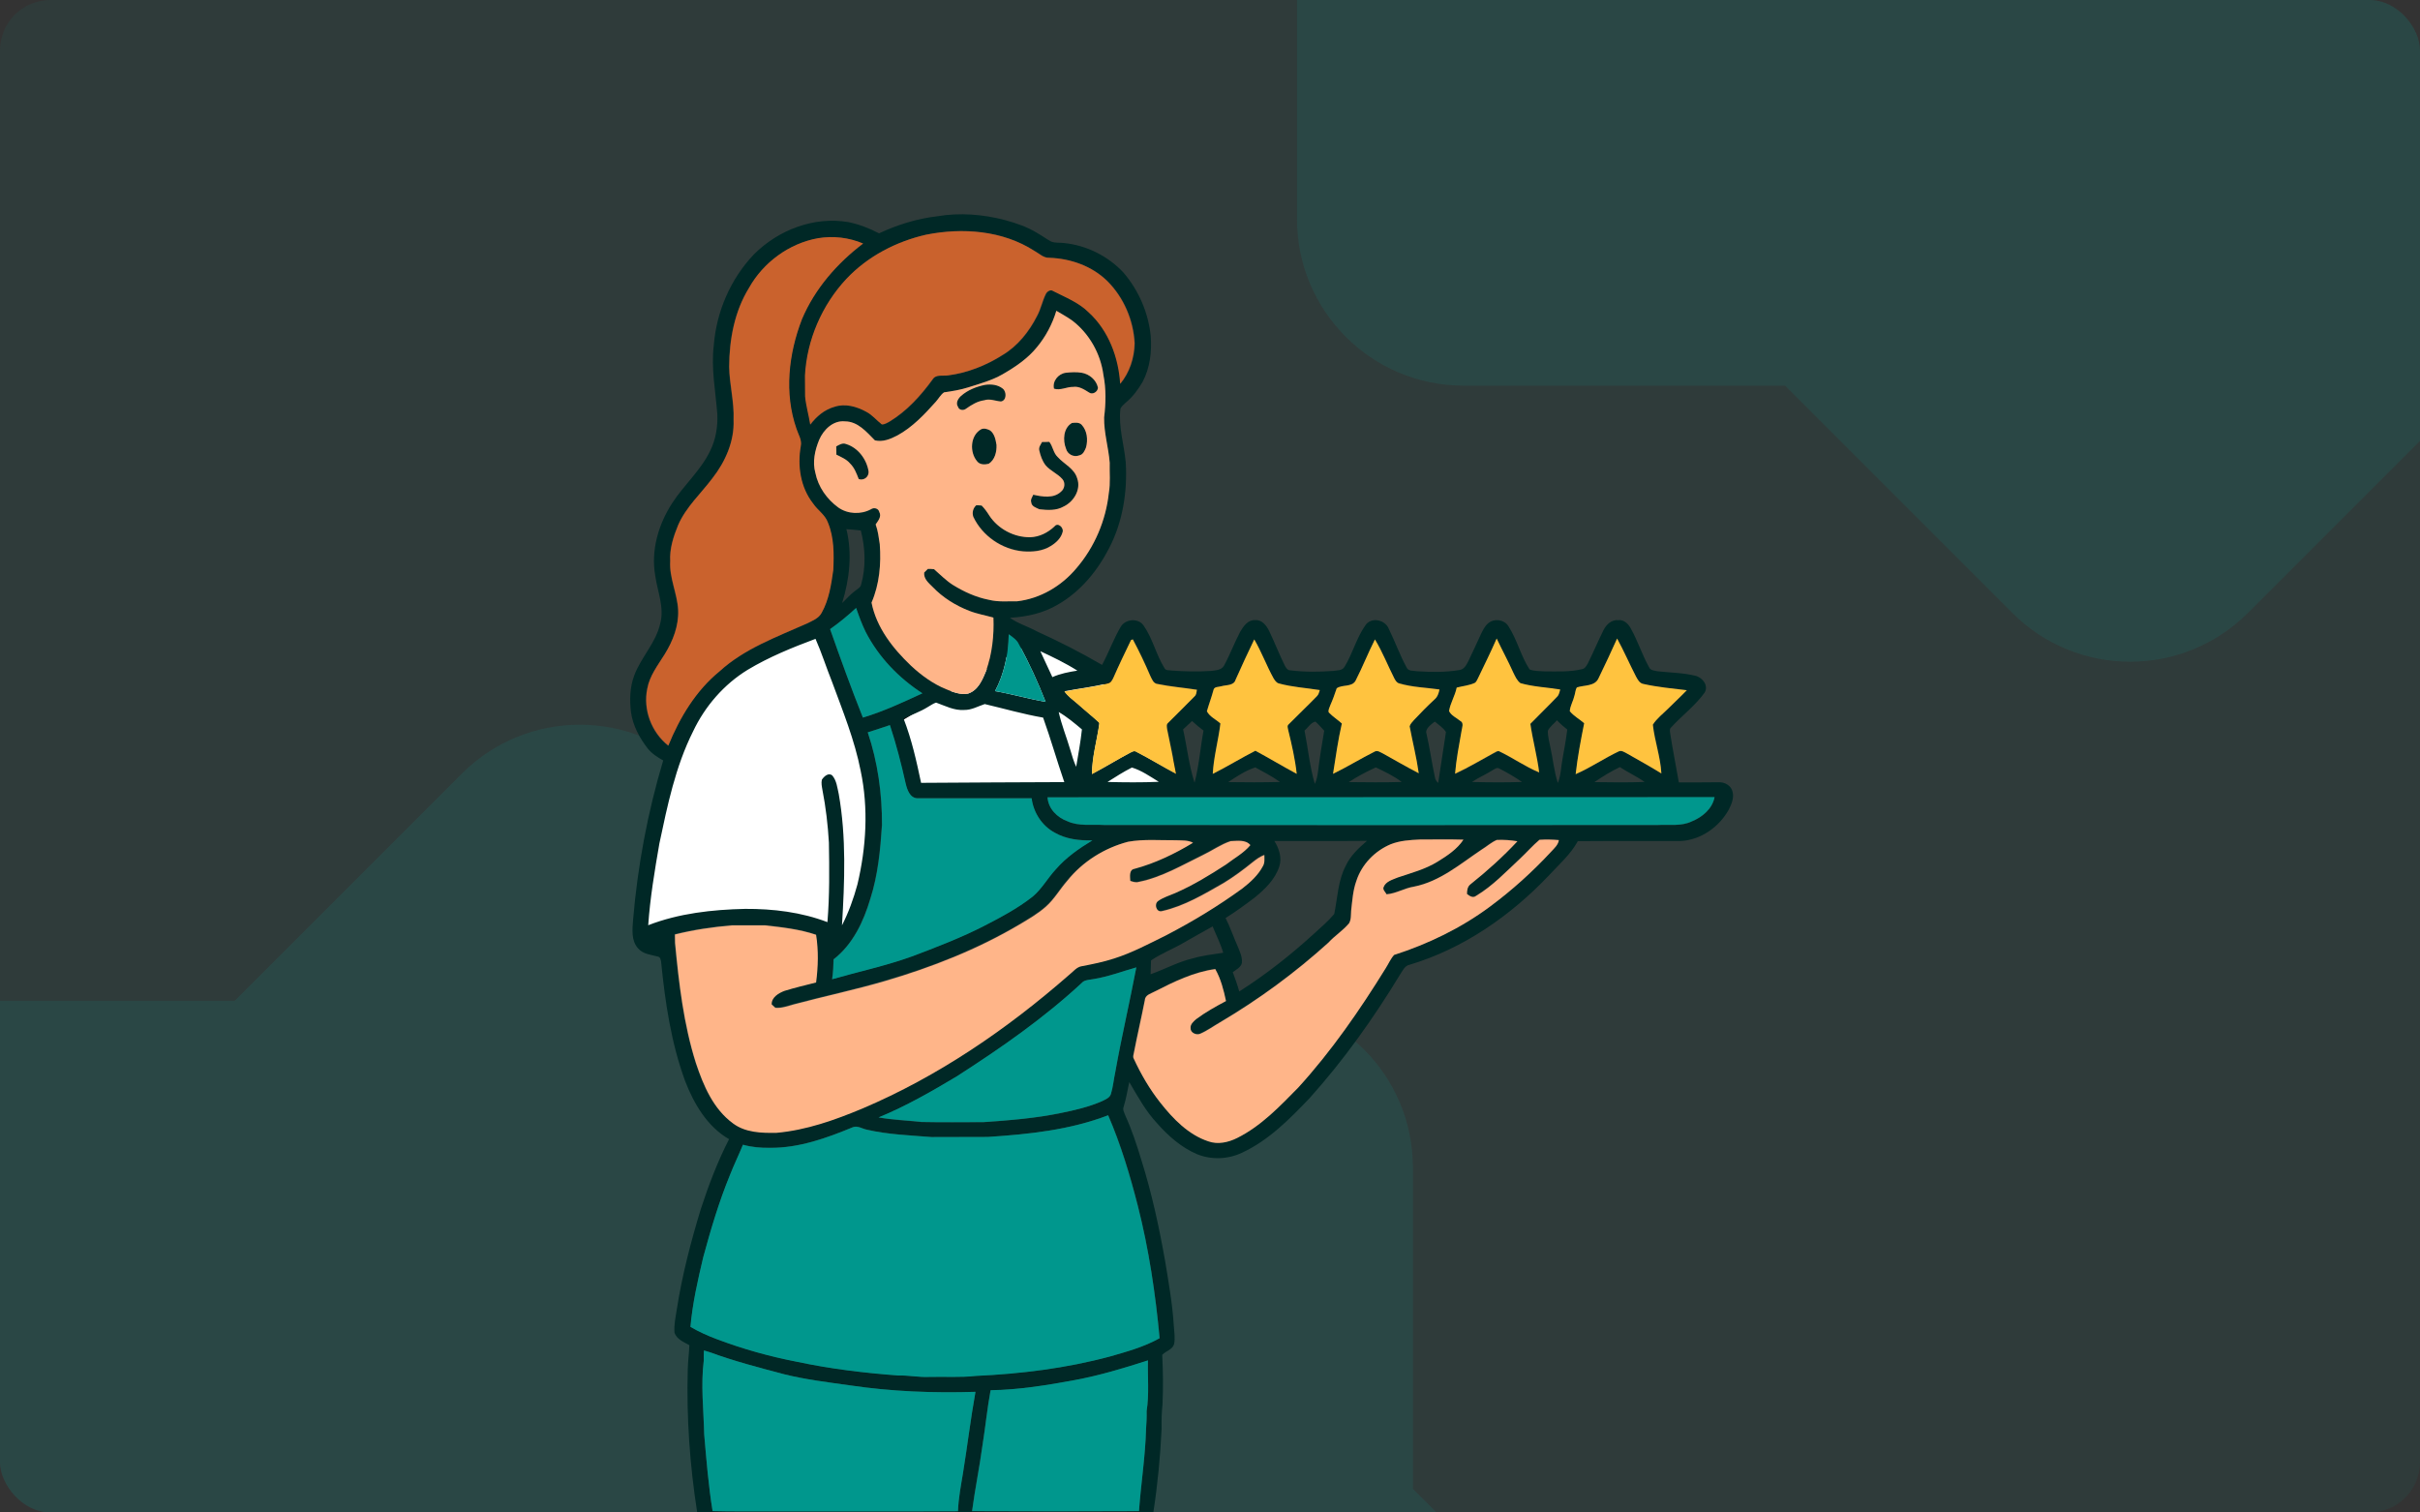
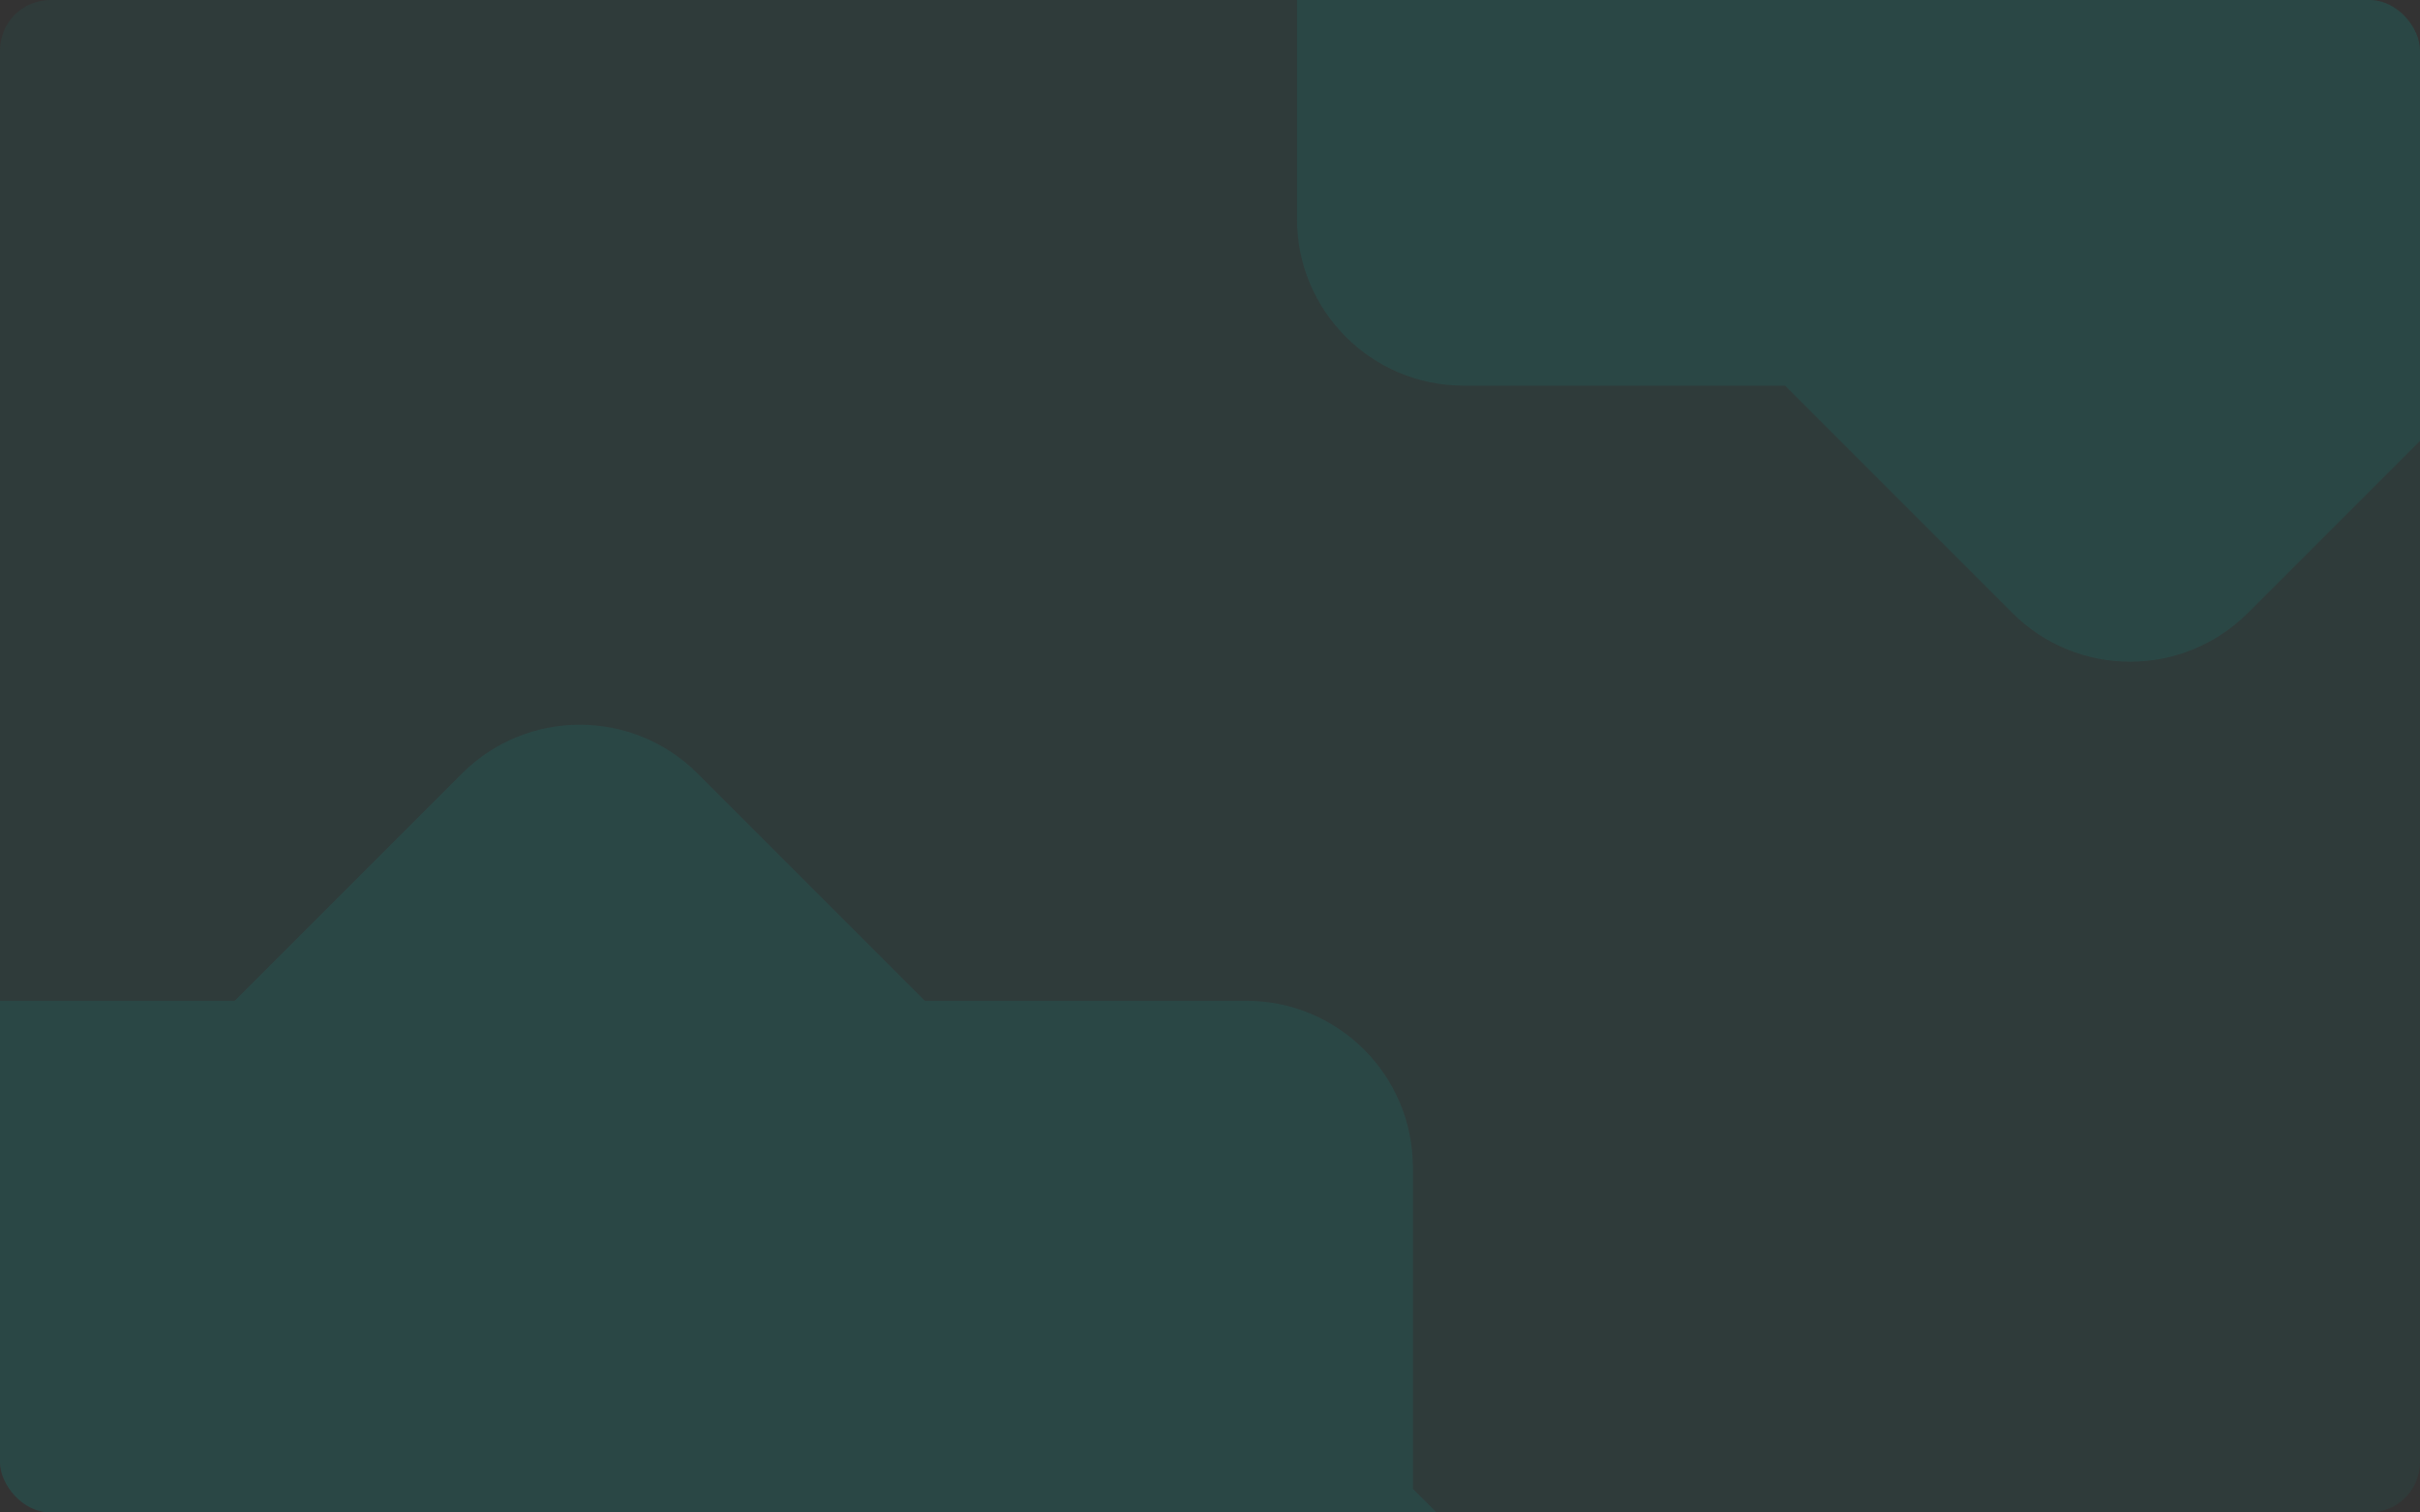
<svg xmlns="http://www.w3.org/2000/svg" width="384" height="240" viewBox="0 0 384 240" fill="none">
  <rect x="0" y="0" width="384" height="240" fill="#333333" stroke="none" />
  <g clip-path="url(#clip0_2573_527)">
    <rect width="384" height="240" rx="8" fill="#00978D" fill-opacity="0.08" />
    <path opacity="0.1" d="M-13.756 423.195C-28.358 423.195 -40.195 411.358 -40.195 396.756V345.757L-76.256 309.695C-86.581 299.37 -86.581 282.63 -76.256 272.305L-40.195 236.243V185.245C-40.195 170.643 -28.358 158.806 -13.756 158.806H37.243L73.305 122.744C83.63 112.419 100.37 112.419 110.695 122.744L146.757 158.806H197.756C212.357 158.806 224.195 170.643 224.195 185.245V236.243L260.256 272.305C270.581 282.63 270.581 299.37 260.256 309.695L224.195 345.757V396.756C224.195 411.358 212.357 423.195 197.756 423.195H146.757L110.695 459.256C100.37 469.581 83.63 469.581 73.305 459.256L37.243 423.195H-13.756Z" fill="#00B5AE" />
    <g clip-path="url(#clip1_2573_527)">
      <path d="M103.065 131.85L102.035 147.815L116.447 145.24L129.315 146.785L132.403 150.39L136.52 144.21L139.094 127.73L135.491 112.795L129.829 99.92L117.476 105.585L110.27 111.765L103.065 131.85Z" fill="white" />
      <path d="M145.272 125.155L142.184 114.34L163.287 101.465L179.242 110.22L188.507 125.155H145.272Z" fill="white" stroke="black" />
-       <path d="M148.745 34.315C152.315 33.708 156.001 34.012 159.477 34.923C161.273 35.413 163.046 36.021 164.633 37.002C165.379 37.423 166.056 37.937 166.802 38.334C167.455 38.591 168.202 38.474 168.879 38.568C172.425 38.941 175.807 40.624 178.257 43.24C180.683 46.068 182.223 49.619 182.596 53.334C182.783 55.81 182.48 58.404 181.29 60.623C180.59 61.815 179.75 62.96 178.677 63.848C178.35 64.151 178 64.432 177.79 64.829C177.44 67.726 178.374 70.53 178.63 73.38C178.91 78.006 178.164 82.749 176.041 86.885C174.174 90.553 171.445 93.894 167.829 95.95C165.542 97.305 162.883 97.889 160.247 98.029C161.553 98.964 163.116 99.408 164.516 100.179C168.062 101.791 171.515 103.543 174.874 105.506C175.947 103.52 176.694 101.394 177.837 99.455C178.607 98.17 180.683 98.029 181.5 99.315C182.923 101.371 183.46 103.917 184.789 106.043C184.999 106.441 185.489 106.324 185.862 106.394C187.939 106.557 190.038 106.604 192.138 106.464C192.885 106.371 193.841 106.347 194.238 105.6C195.194 103.847 195.871 101.978 196.804 100.226C197.317 99.361 198.041 98.31 199.184 98.403C200.257 98.31 200.98 99.291 201.4 100.156C202.263 101.955 202.986 103.824 203.873 105.623C204.06 105.973 204.316 106.394 204.783 106.371C207.022 106.651 209.285 106.628 211.525 106.464C212.132 106.347 212.971 106.464 213.345 105.81C214.628 103.73 215.211 101.301 216.611 99.291C217.521 97.819 219.83 98.31 220.39 99.829C221.37 101.815 222.117 103.941 223.19 105.903C223.47 106.557 224.263 106.394 224.823 106.511C227.063 106.651 229.326 106.698 231.542 106.324C232.288 106.254 232.662 105.553 232.965 104.969C233.665 103.543 234.295 102.118 234.971 100.67C235.298 100.016 235.601 99.315 236.208 98.847C237.141 98.1 238.681 98.31 239.334 99.338C240.734 101.487 241.317 104.104 242.717 106.23C243.463 106.511 244.303 106.487 245.12 106.534C247.079 106.534 249.086 106.651 251.022 106.184C251.489 106.114 251.745 105.646 251.955 105.272C252.818 103.543 253.565 101.744 254.428 100.015C254.871 99.104 255.735 98.287 256.808 98.403C257.624 98.31 258.301 98.917 258.697 99.595C259.864 101.628 260.541 103.871 261.684 105.903C261.894 106.394 262.5 106.394 262.967 106.511C264.996 106.744 267.049 106.744 269.033 107.235C270.176 107.515 271.179 108.824 270.456 109.945C268.963 112.001 266.863 113.567 265.16 115.436C264.88 115.67 264.996 116.067 265.02 116.37C265.416 118.964 265.953 121.557 266.396 124.151C268.496 124.151 270.596 124.151 272.719 124.127C273.652 124.081 274.702 124.641 274.912 125.623C275.192 126.604 274.748 127.609 274.305 128.496C272.765 131.253 269.849 133.31 266.653 133.45C261.217 133.473 255.781 133.426 250.369 133.473C249.202 135.599 247.359 137.188 245.75 138.94C239.684 145.319 232.195 150.529 223.703 153.076C222.91 153.216 222.583 154.01 222.187 154.594C217.964 161.557 213.228 168.216 207.792 174.267C204.619 177.585 201.307 180.949 197.084 182.912C194.868 183.963 192.231 184.08 189.945 183.145C187.472 182.094 185.396 180.272 183.623 178.262C181.803 176.323 180.52 173.963 179.19 171.697C178.91 173.005 178.7 174.314 178.304 175.599C178.094 176.089 178.397 176.557 178.56 177.001C179.587 179.267 180.38 181.65 181.103 184.057C182.76 189.314 183.926 194.711 184.883 200.131C185.443 203.542 186.049 206.954 186.259 210.411C186.329 211.369 186.492 212.327 186.306 213.262C186.049 214.173 184.999 214.36 184.416 214.991C184.556 217.608 184.579 220.224 184.463 222.865C184.323 224.126 184.299 225.411 184.323 226.696C184.113 231.136 183.693 235.551 183.016 239.944C176.204 240.037 169.392 239.967 162.556 239.991C145.246 239.967 127.935 240.037 110.625 239.967C109.458 232.491 108.921 224.921 109.131 217.351C109.155 216.042 109.341 214.757 109.388 213.449C108.502 212.958 107.382 212.514 107.032 211.486C106.915 210.225 107.218 208.963 107.405 207.701C108.245 202.327 109.621 197.047 111.208 191.837C112.444 188.052 113.867 184.314 115.687 180.762C112.234 178.776 110.111 175.155 108.711 171.533C106.495 165.482 105.539 159.034 104.909 152.655C104.862 152.328 104.792 151.861 104.396 151.791C103.299 151.487 102.039 151.417 101.246 150.482C100.15 149.267 100.336 147.515 100.453 145.996C101.176 137.422 102.762 128.917 105.235 120.669C104.326 120.155 103.439 119.595 102.786 118.777C101.479 117.095 100.429 115.156 100.126 113.029C99.893 111.067 99.94 109.034 100.639 107.188C101.713 104.291 104.092 102.001 104.769 98.917C105.445 96.371 104.326 93.871 103.976 91.371C103.252 87.352 104.489 83.17 106.682 79.805C108.525 76.955 111.184 74.665 112.678 71.558C113.587 69.736 113.914 67.679 113.821 65.67C113.541 62.049 112.818 58.45 113.261 54.806C113.681 49.455 115.92 44.269 119.606 40.39C123.479 36.488 129.172 34.292 134.654 35.25C136.334 35.6 137.967 36.231 139.483 37.026C142.376 35.67 145.526 34.689 148.745 34.315ZM146.972 37.236C142.236 38.311 137.687 40.647 134.374 44.245C130.501 48.404 128.098 53.918 127.795 59.595C127.795 60.694 127.772 61.792 127.818 62.89C127.958 64.408 128.402 65.88 128.635 67.376C129.591 66.091 130.898 64.969 132.484 64.549C134.164 63.988 136.007 64.502 137.524 65.343C138.48 65.857 139.157 66.722 139.996 67.352C140.44 67.376 140.813 67.119 141.186 66.908C143.963 65.249 146.156 62.796 148.045 60.203C148.558 59.362 149.655 59.712 150.471 59.572C153.551 59.175 156.514 58.007 159.127 56.348C161.53 54.923 163.349 52.633 164.609 50.156C165.216 49.035 165.449 47.773 166.009 46.652C166.196 46.254 166.756 45.881 167.175 46.184C169.135 47.189 171.281 48.007 172.845 49.596C175.994 52.446 177.557 56.722 177.814 60.904C179.284 59.105 180.053 56.792 180.1 54.479C179.913 50.81 178.35 47.189 175.761 44.596C173.334 42.212 169.928 41.044 166.569 40.904C165.636 40.951 164.959 40.203 164.189 39.806C159.103 36.558 152.734 36.091 146.972 37.236ZM129.801 37.797C125.206 38.638 121.123 41.652 118.813 45.717C116.527 49.455 115.687 53.895 115.664 58.24C115.71 61.067 116.504 63.824 116.364 66.651C116.527 70.039 115.057 73.287 113.004 75.927C111.161 78.38 108.805 80.483 107.568 83.357C106.798 85.179 106.192 87.118 106.309 89.104C106.169 91.745 107.428 94.198 107.568 96.815C107.685 99.338 106.752 101.768 105.422 103.871C104.349 105.6 103.042 107.258 102.669 109.314C101.969 112.656 103.346 116.23 106.005 118.356C107.825 113.894 110.391 109.618 114.147 106.557C118.113 102.959 123.223 101.114 128.028 98.964C128.868 98.543 129.871 98.17 130.338 97.282C131.481 95.203 131.854 92.819 132.181 90.506C132.321 87.983 132.321 85.366 131.341 82.983C130.898 81.745 129.708 81.02 128.985 79.946C126.979 77.399 126.465 73.964 127.025 70.834C127.259 69.852 126.629 68.988 126.349 68.1C124.366 62.446 125.089 56.184 127.212 50.694C129.218 45.881 132.788 41.815 136.917 38.684C134.701 37.68 132.204 37.399 129.801 37.797ZM164.539 55.086C163.069 56.932 161.086 58.24 159.057 59.408C157.377 60.366 155.487 60.88 153.644 61.465C152.385 61.862 151.078 62.072 149.795 62.259C149.235 62.633 148.932 63.264 148.488 63.754C146.692 65.763 144.802 67.796 142.376 69.105C141.303 69.665 140.066 70.179 138.83 69.876C137.524 68.544 136.124 66.862 134.071 66.862C132.204 66.675 130.665 68.17 129.988 69.782C129.312 71.441 128.892 73.287 129.382 75.039C129.825 77.259 131.225 79.221 133.021 80.53C134.514 81.605 136.59 81.698 138.2 80.81C138.69 80.483 139.39 80.647 139.53 81.254C139.927 81.955 139.32 82.632 138.947 83.217C139.32 84.221 139.437 85.296 139.6 86.347C139.81 89.478 139.553 92.726 138.293 95.623C139.063 99.595 141.676 102.913 144.569 105.646C146.225 107.188 148.092 108.52 150.168 109.385C151.241 109.828 152.408 110.272 153.598 110.062C155.207 109.548 155.907 107.843 156.491 106.417C157.424 103.73 157.75 100.833 157.634 98.006C156.351 97.632 155.044 97.399 153.808 96.931C151.638 96.09 149.608 94.829 147.999 93.146C147.369 92.516 146.529 91.838 146.645 90.857L147.229 90.273C147.555 90.273 147.882 90.273 148.209 90.319C149.188 91.16 150.075 92.095 151.171 92.796C152.944 93.917 154.857 94.805 156.934 95.179C158.38 95.553 159.897 95.389 161.39 95.413C165.076 94.992 168.459 92.983 170.815 90.156C173.684 86.815 175.481 82.586 175.947 78.217C176.227 76.628 176.041 75.016 176.087 73.427C175.877 71.02 175.154 68.661 175.201 66.231C175.481 63.988 175.527 61.698 175.084 59.479C174.618 56.114 172.845 52.96 170.162 50.88C169.345 50.296 168.482 49.806 167.619 49.315C166.989 51.395 165.939 53.38 164.539 55.086ZM134.304 83.964C135.261 87.843 134.794 91.908 133.628 95.693C134.327 95.039 134.934 94.291 135.727 93.731C136.054 93.45 136.544 93.24 136.637 92.773C137.43 89.969 137.314 86.978 136.59 84.175C135.82 84.081 135.051 84.034 134.304 83.964ZM131.714 99.829C133.371 104.548 135.074 109.244 136.917 113.87C140.183 112.889 143.263 111.441 146.365 110.015C142.609 107.586 139.413 104.244 137.36 100.273C136.777 99.034 136.287 97.749 135.844 96.464C134.537 97.679 133.161 98.801 131.714 99.829ZM160.06 100.646C159.99 103.754 159.36 106.908 157.89 109.665C160.573 110.132 163.209 110.903 165.916 111.371C164.703 108.263 163.303 105.226 161.716 102.282C161.366 101.558 160.69 101.09 160.06 100.646ZM118.65 106.277C114.871 108.59 111.861 112.071 109.971 116.067C107.172 121.651 105.912 127.796 104.629 133.847C103.882 138.146 103.159 142.468 102.856 146.814C107.732 144.922 113.027 144.337 118.23 144.221C122.663 144.197 127.142 144.735 131.295 146.323C131.644 142.118 131.598 137.889 131.528 133.683C131.365 130.88 131.038 128.099 130.501 125.342C130.408 124.805 130.291 124.268 130.408 123.73C130.735 123.216 131.458 122.539 132.064 123.053C132.764 123.87 132.858 124.992 133.091 125.997C134.304 132.866 134.024 139.898 133.604 146.837C134.654 144.781 135.447 142.585 136.054 140.342C137.454 134.454 137.827 128.263 136.567 122.305C135.611 117.422 133.721 112.796 132.018 108.17C131.108 105.903 130.385 103.59 129.405 101.371C125.719 102.749 122.033 104.244 118.65 106.277ZM179.47 101.558C178.537 103.52 177.604 105.459 176.717 107.445C176.531 107.866 176.274 108.286 175.807 108.403C173.544 109.011 171.211 109.244 168.925 109.688C169.438 110.436 170.185 110.973 170.885 111.557C172.051 112.609 173.264 113.567 174.408 114.618L174.454 114.805C174.081 117.469 173.288 120.109 173.288 122.796C175.341 121.721 177.301 120.506 179.354 119.408C179.633 119.291 179.937 119.057 180.24 119.221C182.41 120.342 184.486 121.627 186.632 122.749C186.189 120.366 185.722 117.983 185.209 115.623C185.186 115.319 185.069 114.922 185.349 114.688C186.749 113.263 188.195 111.885 189.572 110.459C189.875 110.202 189.852 109.758 189.945 109.408C187.869 109.104 185.769 108.941 183.716 108.497C183.016 108.427 182.783 107.702 182.526 107.165C181.686 105.226 180.777 103.286 179.773 101.417C179.657 101.464 179.54 101.534 179.47 101.558ZM237.491 101.324C236.558 103.45 235.531 105.553 234.551 107.656C234.411 107.913 234.318 108.193 234.085 108.38C233.152 108.8 232.125 108.871 231.169 109.151C230.912 110.436 230.165 111.581 229.955 112.866C230.282 113.59 231.122 113.917 231.728 114.431C232.358 114.735 232.008 115.483 231.938 116.02C231.519 118.263 231.075 120.529 230.912 122.819C233.035 121.838 235.018 120.623 237.071 119.525C237.328 119.431 237.584 119.151 237.887 119.244C240.057 120.272 242.04 121.697 244.256 122.609C243.93 120.015 243.23 117.469 242.857 114.899C244.256 113.45 245.703 112.071 247.079 110.623C247.406 110.319 247.476 109.852 247.593 109.455C245.493 109.104 243.347 109.034 241.294 108.45C240.734 108.029 240.454 107.375 240.15 106.768C239.311 104.875 238.331 103.123 237.491 101.324ZM253.658 107.609C253.098 108.941 251.372 108.684 250.229 109.081C249.996 109.478 249.996 109.945 249.856 110.366C249.669 111.207 249.179 111.978 249.109 112.842C249.716 113.613 250.649 114.104 251.395 114.758C250.859 117.445 250.346 120.132 250.042 122.842C252.422 121.814 254.545 120.319 256.901 119.221C257.321 119.034 257.741 119.338 258.114 119.525C259.957 120.576 261.824 121.604 263.643 122.726C263.503 120.109 262.594 117.585 262.29 114.992C262.92 113.987 263.923 113.263 264.74 112.422C265.696 111.441 266.723 110.506 267.679 109.525C265.346 109.268 263.013 109.057 260.75 108.52C260.144 108.403 259.864 107.796 259.607 107.329C258.581 105.343 257.694 103.286 256.621 101.324C255.665 103.427 254.661 105.529 253.658 107.609ZM199.02 101.464C197.994 103.59 197.014 105.716 196.034 107.866C195.731 108.824 194.541 108.66 193.771 108.894C193.351 109.034 192.651 108.941 192.535 109.478C192.231 110.623 191.812 111.721 191.485 112.866C191.928 113.73 192.931 114.174 193.631 114.805C193.328 117.469 192.558 120.109 192.418 122.796C194.704 121.651 196.897 120.296 199.184 119.127C201.4 120.296 203.546 121.604 205.739 122.796C205.483 120.459 204.946 118.146 204.386 115.833C204.34 115.553 204.176 115.156 204.456 114.945C205.926 113.45 207.466 112.001 208.935 110.483C209.215 110.226 209.285 109.828 209.402 109.501C207.232 109.174 205.039 109.034 202.916 108.45C202.52 108.357 202.287 107.983 202.077 107.656C200.957 105.646 200.187 103.45 199.02 101.464ZM218.174 101.464C217.101 103.614 216.191 105.88 215.094 108.006C214.488 109.081 212.971 108.567 212.108 109.198C211.805 110.109 211.478 111.043 211.082 111.908C210.965 112.258 210.709 112.656 210.848 113.029C211.478 113.684 212.248 114.174 212.925 114.782C212.318 117.422 211.945 120.109 211.525 122.772C213.765 121.651 215.911 120.342 218.174 119.221C218.594 119.011 219.014 119.361 219.41 119.525C221.323 120.576 223.213 121.674 225.126 122.679C224.776 120.179 224.146 117.702 223.68 115.226C223.82 114.852 224.1 114.548 224.356 114.244C225.429 113.123 226.503 112.025 227.622 110.973C228.089 110.576 228.299 109.969 228.416 109.385C226.293 109.081 224.123 109.034 222.047 108.427C221.627 108.333 221.417 107.936 221.23 107.586C220.18 105.576 219.364 103.427 218.174 101.464ZM165.076 103.333C165.706 104.688 166.359 106.067 166.989 107.445C168.249 106.885 169.602 106.628 170.955 106.417C169.089 105.226 167.082 104.268 165.076 103.333ZM147.182 112.212C145.992 112.959 144.639 113.403 143.379 114.034C144.662 117.328 145.432 120.786 146.156 124.221C153.738 124.151 161.296 124.151 168.879 124.104C167.712 120.716 166.732 117.258 165.519 113.87C162.393 113.333 159.337 112.445 156.257 111.721C155.184 112.071 154.158 112.679 152.991 112.656C151.405 112.772 149.982 112.001 148.535 111.487C148.069 111.628 147.649 111.955 147.182 112.212ZM167.992 112.983C168.435 115.015 169.228 116.931 169.812 118.917C170.092 119.852 170.348 120.786 170.768 121.674C171.095 119.688 171.468 117.726 171.678 115.74C170.512 114.758 169.322 113.754 167.992 112.983ZM247.056 114.291C246.589 114.852 245.913 115.296 245.61 115.95C245.586 116.838 245.843 117.702 246.006 118.567C246.426 120.459 246.589 122.398 247.196 124.244C247.686 123.053 247.686 121.768 247.919 120.529C248.199 118.941 248.502 117.352 248.689 115.763C248.106 115.296 247.546 114.828 247.056 114.291ZM187.729 115.74C188.359 118.567 188.662 121.464 189.549 124.197C190.272 121.487 190.458 118.684 190.972 115.927C190.342 115.459 189.735 114.945 189.152 114.408C188.662 114.852 188.195 115.296 187.729 115.74ZM206.999 115.927C207.559 118.754 207.816 121.627 208.632 124.384C208.935 123.777 209.052 123.076 209.145 122.398C209.402 120.249 209.752 118.099 210.125 115.95C209.659 115.459 209.239 114.945 208.725 114.501C207.979 114.665 207.559 115.459 206.999 115.927ZM226.293 116.16C226.853 118.543 227.179 120.973 227.692 123.356C227.739 123.707 227.949 123.987 228.206 124.244C228.602 121.557 229.022 118.847 229.442 116.16C229.022 115.483 228.276 115.015 227.669 114.501C227.109 114.945 226.363 115.436 226.293 116.16ZM137.687 116.207C139.273 120.926 139.973 125.926 139.926 130.903C139.67 134.852 139.297 138.823 138.083 142.585C137.01 146.207 135.307 149.851 132.251 152.211C132.228 153.263 132.181 154.314 132.018 155.365C136.24 154.15 140.533 153.239 144.686 151.744C148.465 150.319 152.245 148.87 155.861 147.048C158.637 145.622 161.413 144.174 163.863 142.235C165.309 141.02 166.219 139.314 167.502 137.936C169.135 136.043 171.188 134.618 173.311 133.333C171.281 133.356 169.158 133.146 167.362 132.118C165.332 131.043 163.956 128.94 163.676 126.651H145.526C144.336 126.581 143.916 125.249 143.683 124.291C142.983 121.183 142.189 118.076 141.186 115.039C140.02 115.436 138.877 115.856 137.687 116.207ZM175.737 124.081C178.444 124.151 181.173 124.174 183.879 124.057C182.503 123.216 181.15 122.258 179.61 121.791C178.257 122.469 176.997 123.286 175.737 124.081ZM194.891 124.104C197.621 124.151 200.373 124.151 203.103 124.081C201.867 123.193 200.513 122.492 199.184 121.768C197.621 122.282 196.221 123.216 194.891 124.104ZM214.021 124.104C216.821 124.127 219.62 124.174 222.42 124.081C221.16 123.123 219.714 122.445 218.314 121.768C216.821 122.445 215.374 123.216 214.021 124.104ZM236.768 122.258C235.741 122.912 234.598 123.38 233.572 124.081C236.208 124.151 238.867 124.174 241.504 124.081C240.36 123.286 239.147 122.585 237.911 121.955C237.514 121.698 237.118 122.071 236.768 122.258ZM253.005 124.104C255.641 124.151 258.301 124.174 260.96 124.081C259.724 123.193 258.301 122.562 257.041 121.721C255.618 122.398 254.288 123.216 253.005 124.104ZM166.219 126.511C166.336 128.333 167.759 129.735 169.392 130.342C171.211 131.16 173.241 130.81 175.154 130.926C204.479 130.95 233.781 130.926 263.107 130.926C264.88 130.833 266.77 131.16 268.426 130.366C270.129 129.688 271.715 128.38 272.065 126.511C236.791 126.511 201.493 126.487 166.219 126.511ZM220.67 133.964C218.174 135.015 216.098 137.118 215.211 139.711C214.651 141.23 214.581 142.865 214.371 144.478C214.325 145.155 214.395 145.856 214.045 146.464C213.088 147.632 211.805 148.426 210.778 149.524C205.506 154.314 199.72 158.566 193.561 162.188C192.511 162.772 191.532 163.496 190.435 163.987C189.829 164.267 188.872 163.87 188.895 163.122C188.825 162.491 189.362 162.048 189.782 161.674C191.275 160.576 192.908 159.688 194.518 158.8C194.144 157.048 193.678 155.295 192.815 153.73C189.409 154.197 186.306 155.716 183.273 157.258C182.666 157.608 181.686 157.772 181.64 158.66C181.08 161.44 180.45 164.174 179.913 166.954C179.867 167.258 179.703 167.608 179.867 167.912C181.01 170.389 182.386 172.772 184.089 174.921C186.096 177.515 188.522 180.015 191.718 181.066C193.235 181.603 194.891 181.23 196.291 180.529C200.094 178.613 203.056 175.505 205.996 172.515C211.268 166.744 215.724 160.272 219.83 153.636C220.274 152.935 220.6 152.118 221.184 151.487C226.596 149.735 231.798 147.211 236.394 143.823C239.894 141.23 243.16 138.286 246.123 135.085C246.613 134.548 247.243 134.034 247.336 133.263C246.309 133.169 245.283 133.146 244.256 133.216C243.16 134.127 242.227 135.225 241.177 136.207C238.961 138.286 236.861 140.552 234.225 142.094C233.712 142.515 233.175 142.141 232.755 141.814C232.755 141.253 232.825 140.623 233.315 140.272C235.951 138.193 238.447 135.926 240.757 133.45C239.684 133.263 238.587 133.193 237.491 133.239C236.604 133.59 235.881 134.267 235.065 134.781C231.682 137.048 228.462 139.852 224.356 140.646C222.84 140.88 221.51 141.767 219.994 141.861C219.83 141.51 219.34 141.16 219.527 140.716C219.877 139.805 220.95 139.548 221.767 139.197C223.913 138.496 226.153 137.889 228.112 136.674C229.629 135.716 231.192 134.711 232.195 133.193C229.885 133.123 227.599 133.169 225.29 133.169C223.75 133.286 222.14 133.38 220.67 133.964ZM179.004 133.567C175.248 134.548 171.771 136.721 169.275 139.711C168.109 141.043 167.222 142.632 165.892 143.8C164.633 144.922 163.139 145.763 161.716 146.627C155.044 150.576 147.789 153.426 140.37 155.599C135.587 157.001 130.711 158.029 125.882 159.314C124.926 159.571 123.969 159.945 122.966 159.851C122.779 159.664 122.569 159.501 122.383 159.314C122.336 158.192 123.479 157.491 124.412 157.164C126.069 156.674 127.748 156.277 129.428 155.833C129.755 153.333 129.825 150.763 129.428 148.263C126.815 147.375 124.039 147.071 121.286 146.767H116.13C113.074 147.024 110.018 147.468 107.032 148.216C107.032 148.66 107.032 149.127 107.055 149.571C107.685 155.996 108.408 162.468 110.368 168.636C111.558 172.188 113.121 175.902 116.247 178.192C118.207 179.664 120.796 179.758 123.153 179.687C127.888 179.29 132.414 177.655 136.777 175.832C148.815 170.716 159.733 163.239 169.555 154.641C170.232 154.15 170.768 153.356 171.631 153.239C173.358 152.935 175.061 152.585 176.717 152.024C179.587 151.113 182.27 149.688 184.953 148.356C189.175 146.16 193.235 143.707 197.084 140.903C198.344 139.922 199.58 138.823 200.327 137.375C200.653 136.838 200.56 136.183 200.56 135.599C199.884 135.856 199.3 136.277 198.74 136.721C197.271 137.912 195.731 139.057 194.121 140.038C191.018 141.814 187.869 143.707 184.346 144.501C183.436 144.805 183.016 143.403 183.693 142.912C184.509 142.328 185.489 142.071 186.399 141.651C189.245 140.412 191.882 138.777 194.471 137.118C195.778 136.113 197.271 135.342 198.344 134.034C197.574 133.123 196.267 133.38 195.218 133.403C193.655 133.894 192.301 134.898 190.832 135.599C187.519 137.211 184.276 139.151 180.613 139.875C180.17 140.015 179.727 139.852 179.284 139.711C179.26 139.057 179.05 137.959 179.96 137.795C183.25 136.908 186.329 135.436 189.245 133.66C188.405 133.216 187.449 133.31 186.516 133.263C184.066 133.356 181.5 133.099 179.004 133.567ZM202.217 133.45C202.963 134.641 203.453 136.137 202.986 137.515C202.31 139.571 200.7 141.113 199.067 142.445C197.574 143.566 196.058 144.688 194.471 145.669C195.218 147.141 195.731 148.707 196.407 150.202C196.734 151.02 197.154 151.884 197.061 152.795C196.897 153.52 196.151 153.847 195.614 154.267C195.988 155.272 196.361 156.3 196.641 157.328C200.863 154.641 204.806 151.534 208.492 148.169C209.589 147.164 210.755 146.183 211.712 145.038C212.248 142.468 212.295 139.735 213.555 137.352C214.301 135.763 215.608 134.548 216.914 133.426C212.038 133.473 207.116 133.426 202.217 133.45ZM187.776 149.618C186.096 150.599 184.253 151.3 182.643 152.398C182.62 153.122 182.596 153.847 182.573 154.594C184.836 153.8 186.959 152.608 189.292 152.071C190.855 151.604 192.488 151.44 194.098 151.183C193.678 149.735 192.978 148.379 192.418 147.001C190.855 147.842 189.339 148.753 187.776 149.618ZM173.474 155.365C172.938 155.482 172.308 155.459 171.841 155.809C165.729 161.51 158.847 166.3 151.825 170.809C147.812 173.216 143.753 175.552 139.413 177.328C141.653 177.725 143.939 177.818 146.225 178.052C149.492 178.122 152.781 178.075 156.047 178.075C160.153 177.795 164.306 177.468 168.342 176.627C170.558 176.16 172.775 175.645 174.851 174.758C175.387 174.477 176.064 174.244 176.274 173.613C176.624 172.468 176.717 171.276 176.974 170.108C177.977 164.547 179.26 159.057 180.31 153.52C178.024 154.127 175.807 154.992 173.474 155.365ZM156.724 180.412H147.835C144.406 180.155 140.953 180.015 137.57 179.244C136.847 179.103 136.1 178.566 135.354 178.846C131.178 180.575 126.769 182.164 122.196 182.117C120.75 182.141 119.303 182.024 117.903 181.627C117.25 183.239 116.48 184.781 115.85 186.416C114.124 190.645 112.818 195.061 111.604 199.477C110.741 203.122 109.901 206.79 109.575 210.528C110.904 211.299 112.304 211.93 113.727 212.467C117.857 214.033 122.126 215.224 126.465 216.066C131.738 217.187 137.104 217.841 142.493 218.238C144.126 218.215 145.759 218.542 147.415 218.472C149.888 218.425 152.408 218.589 154.881 218.309C162.043 217.981 169.228 217.094 176.157 215.224C178.84 214.453 181.57 213.706 184.019 212.327C183.366 205.271 182.293 198.215 180.567 191.346C179.33 186.44 177.86 181.58 175.854 176.954C169.742 179.314 163.186 179.991 156.724 180.412ZM111.698 214.29C111.674 214.827 111.651 215.341 111.674 215.879C111.184 219.781 111.651 223.706 111.744 227.631C112.094 231.696 112.421 235.762 113.074 239.78C116.34 239.85 119.63 239.804 122.896 239.827C132.601 239.804 142.306 239.874 152.011 239.804C152.081 237.771 152.478 235.762 152.804 233.752C153.504 229.453 154.018 225.131 154.787 220.855C148.139 221.066 141.443 220.809 134.864 219.827C131.388 219.337 127.888 218.916 124.482 218.075C120.493 217.024 116.527 215.995 112.654 214.57C112.328 214.477 112.024 214.383 111.698 214.29ZM170.512 219.009C166.102 219.827 161.646 220.552 157.167 220.622C156.63 223.519 156.351 226.439 155.884 229.336C155.394 232.841 154.694 236.299 154.228 239.804C163.069 239.827 171.888 239.85 180.73 239.804C181.033 235.458 181.756 231.135 181.85 226.766C181.92 225.808 181.966 224.851 181.943 223.916C182.363 221.276 182.083 218.566 182.153 215.902C178.327 217.094 174.478 218.262 170.512 219.009Z" fill="#002826" />
      <path d="M167.244 61.675C166.964 60.483 167.943 59.315 169.11 59.151C169.95 59.035 170.813 59.011 171.653 59.151C172.866 59.362 173.962 60.273 174.219 61.511C174.219 62.189 173.333 62.703 172.773 62.259C172.026 61.792 171.21 61.254 170.276 61.395C169.227 61.371 168.247 62.002 167.244 61.675Z" fill="#002826" />
      <path d="M156.326 61.068C157.283 60.927 158.333 61.044 159.126 61.652C159.732 62.166 159.732 63.544 158.822 63.684C157.936 63.614 157.073 63.17 156.163 63.497C155.09 63.661 154.157 64.222 153.293 64.829C152.873 65.156 152.174 65.086 152.01 64.525C151.614 63.941 152.01 63.24 152.477 62.82C153.55 61.885 154.926 61.348 156.326 61.068Z" fill="#002826" />
      <path d="M170.095 67.119C170.608 67.049 171.215 66.979 171.612 67.376C172.498 68.334 172.638 69.759 172.311 70.974C172.125 71.488 171.868 72.119 171.238 72.236C170.398 72.586 169.395 72.072 169.139 71.184C168.625 69.876 168.719 67.913 170.095 67.119Z" fill="#002826" />
-       <path d="M155.673 68.123C156.14 67.866 156.7 68.077 157.12 68.31C157.82 68.848 157.983 69.782 158.123 70.6C158.17 71.698 157.866 72.96 156.887 73.591C156.257 73.754 155.463 73.754 155.044 73.193C153.83 71.768 153.947 69.128 155.673 68.123Z" fill="#002826" />
+       <path d="M155.673 68.123C156.14 67.866 156.7 68.077 157.12 68.31C157.82 68.848 157.983 69.782 158.123 70.6C158.17 71.698 157.866 72.96 156.887 73.591C156.257 73.754 155.463 73.754 155.044 73.193C153.83 71.768 153.947 69.128 155.673 68.123" fill="#002826" />
      <path d="M165.352 70.133H166.519C167.079 70.857 167.149 71.885 167.849 72.539C168.875 73.684 170.508 74.362 170.951 75.95C171.581 77.703 170.391 79.642 168.805 80.39C167.639 81.067 166.239 80.974 164.956 80.834C164.442 80.6 163.696 80.366 163.649 79.712C163.509 79.268 163.812 78.894 163.976 78.52C165.399 78.847 167.172 79.175 168.362 78.053C168.968 77.586 169.108 76.628 168.595 76.044C167.825 75.156 166.659 74.735 165.912 73.824C165.422 73.147 165.119 72.329 164.932 71.511C164.769 70.974 165.142 70.553 165.352 70.133Z" fill="#002826" />
      <path d="M132.691 70.834C133.158 70.577 133.695 70.226 134.254 70.46C136.168 71.044 137.497 72.89 137.824 74.806C137.894 75.67 137.077 76.301 136.261 76.02C135.911 75.133 135.584 74.222 134.884 73.544C134.301 72.866 133.485 72.539 132.715 72.142C132.691 71.698 132.691 71.278 132.691 70.834Z" fill="#002826" />
      <path d="M154.901 80.179H155.788C156.255 80.67 156.651 81.207 157.001 81.768C158.401 83.918 160.944 85.249 163.51 85.203C164.957 85.179 166.286 84.478 167.336 83.497C167.873 82.796 168.829 83.637 168.643 84.338C168.409 85.343 167.569 86.114 166.706 86.628C165.4 87.422 163.837 87.562 162.344 87.446C159.007 87.142 155.881 84.992 154.458 81.955C154.202 81.347 154.388 80.647 154.901 80.179Z" fill="#002826" />
-       <path d="M146.97 37.236C152.732 36.091 159.078 36.558 164.117 39.806C164.887 40.227 165.563 40.951 166.496 40.904C169.856 41.021 173.239 42.189 175.688 44.596C178.301 47.189 179.841 50.811 180.028 54.479C179.981 56.792 179.234 59.105 177.741 60.904C177.485 56.722 175.898 52.469 172.772 49.596C171.186 48.007 169.063 47.189 167.103 46.184C166.683 45.881 166.123 46.255 165.937 46.652C165.377 47.773 165.143 49.058 164.537 50.156C163.277 52.633 161.457 54.923 159.054 56.348C156.441 58.007 153.479 59.175 150.399 59.572C149.582 59.689 148.509 59.362 147.973 60.203C146.083 62.796 143.89 65.226 141.114 66.909C140.741 67.095 140.367 67.352 139.924 67.352C139.084 66.698 138.408 65.834 137.451 65.343C135.935 64.502 134.092 63.988 132.412 64.549C130.825 64.993 129.519 66.091 128.563 67.376C128.329 65.88 127.886 64.409 127.746 62.89C127.723 61.792 127.746 60.694 127.723 59.596C128.026 53.918 130.429 48.381 134.302 44.245C137.708 40.647 142.234 38.311 146.97 37.236Z" fill="#CA622D" />
      <path d="M129.802 37.797C132.205 37.4 134.701 37.68 136.964 38.638C132.835 41.769 129.289 45.834 127.259 50.647C125.136 56.138 124.413 62.399 126.396 68.053C126.676 68.941 127.282 69.806 127.072 70.787C126.512 73.918 127.026 77.352 129.032 79.899C129.755 80.974 130.945 81.675 131.388 82.936C132.368 85.32 132.345 87.936 132.228 90.46C131.901 92.773 131.551 95.156 130.385 97.235C129.918 98.123 128.915 98.497 128.075 98.918C123.269 101.067 118.16 102.889 114.194 106.511C110.438 109.572 107.872 113.847 106.052 118.31C103.393 116.207 102.016 112.609 102.716 109.268C103.089 107.212 104.396 105.553 105.469 103.824C106.775 101.721 107.732 99.291 107.615 96.768C107.475 94.151 106.192 91.698 106.356 89.058C106.239 87.072 106.869 85.133 107.615 83.31C108.852 80.46 111.208 78.334 113.051 75.88C115.104 73.264 116.551 69.993 116.411 66.605C116.527 63.778 115.757 61.021 115.711 58.194C115.734 53.848 116.551 49.409 118.86 45.67C121.1 41.652 125.206 38.614 129.802 37.797Z" fill="#CA622D" />
-       <path d="M164.539 55.086C165.938 53.404 166.988 51.418 167.618 49.315C168.481 49.829 169.344 50.297 170.161 50.881C172.844 52.937 174.64 56.114 175.084 59.479C175.527 61.698 175.48 63.988 175.2 66.231C175.154 68.661 175.9 70.997 176.087 73.427C176.04 75.016 176.227 76.628 175.947 78.217C175.48 82.586 173.684 86.815 170.814 90.156C168.458 92.983 165.075 94.992 161.389 95.413C159.896 95.389 158.403 95.553 156.933 95.179C154.88 94.782 152.944 93.894 151.171 92.796C150.074 92.095 149.188 91.16 148.208 90.319C147.881 90.273 147.555 90.273 147.228 90.273L146.645 90.857C146.551 91.861 147.368 92.516 147.998 93.147C149.608 94.829 151.637 96.09 153.807 96.931C155.043 97.422 156.373 97.632 157.633 98.006C157.75 100.833 157.423 103.73 156.49 106.417C155.907 107.843 155.207 109.548 153.597 110.062C152.407 110.296 151.241 109.829 150.168 109.385C148.068 108.52 146.225 107.188 144.568 105.646C141.699 102.913 139.086 99.618 138.293 95.623C139.553 92.703 139.833 89.478 139.599 86.347C139.436 85.296 139.319 84.221 138.946 83.217C139.319 82.656 139.926 81.978 139.529 81.254C139.389 80.647 138.666 80.483 138.199 80.81C136.59 81.675 134.513 81.581 133.02 80.53C131.201 79.198 129.824 77.259 129.381 75.039C128.891 73.287 129.311 71.418 129.987 69.782C130.687 68.17 132.204 66.675 134.07 66.862C136.123 66.862 137.5 68.544 138.829 69.876C140.066 70.179 141.302 69.665 142.375 69.105C144.778 67.796 146.668 65.787 148.488 63.754C148.931 63.264 149.258 62.633 149.794 62.259C151.101 62.072 152.407 61.862 153.644 61.465C155.487 60.88 157.376 60.367 159.056 59.408C161.086 58.24 163.069 56.909 164.539 55.086ZM167.245 61.675C168.271 62.002 169.251 61.371 170.278 61.395C171.211 61.254 172.027 61.792 172.774 62.259C173.334 62.703 174.197 62.189 174.22 61.511C173.964 60.296 172.867 59.362 171.654 59.151C170.814 59.011 169.951 59.058 169.111 59.151C167.921 59.315 166.965 60.483 167.245 61.675ZM156.327 61.067C154.927 61.348 153.55 61.885 152.477 62.843C152.011 63.264 151.614 63.965 152.011 64.549C152.174 65.109 152.897 65.18 153.294 64.852C154.157 64.245 155.09 63.661 156.163 63.521C157.05 63.217 157.936 63.638 158.823 63.708C159.733 63.567 159.756 62.189 159.126 61.675C158.356 61.044 157.283 60.927 156.327 61.067ZM170.091 67.119C168.715 67.913 168.621 69.876 169.158 71.207C169.391 72.095 170.394 72.609 171.258 72.259C171.864 72.142 172.121 71.511 172.331 70.997C172.657 69.782 172.517 68.357 171.631 67.399C171.211 66.978 170.604 67.072 170.091 67.119ZM155.673 68.123C153.947 69.105 153.83 71.768 155.043 73.193C155.463 73.754 156.257 73.754 156.886 73.591C157.866 72.96 158.17 71.698 158.123 70.6C157.983 69.782 157.82 68.848 157.12 68.31C156.7 68.077 156.14 67.89 155.673 68.123ZM165.355 70.133C165.145 70.553 164.772 70.974 164.912 71.488C165.099 72.306 165.378 73.123 165.892 73.801C166.638 74.712 167.805 75.133 168.575 76.02C169.088 76.605 168.948 77.562 168.341 78.03C167.175 79.128 165.378 78.824 163.955 78.497C163.792 78.871 163.489 79.268 163.629 79.689C163.675 80.366 164.422 80.576 164.935 80.81C166.218 80.95 167.618 81.044 168.785 80.366C170.371 79.619 171.561 77.679 170.931 75.927C170.488 74.338 168.855 73.661 167.828 72.516C167.128 71.862 167.082 70.857 166.498 70.109C166.125 70.133 165.752 70.133 165.355 70.133ZM132.694 70.834C132.694 71.278 132.694 71.698 132.717 72.142C133.487 72.539 134.327 72.866 134.887 73.544C135.587 74.221 135.913 75.133 136.263 76.02C137.08 76.301 137.896 75.67 137.826 74.805C137.523 72.89 136.17 71.044 134.257 70.46C133.697 70.226 133.16 70.577 132.694 70.834ZM154.903 80.179C154.39 80.647 154.227 81.347 154.437 82.002C155.86 85.039 158.986 87.189 162.322 87.492C163.815 87.609 165.402 87.469 166.685 86.675C167.548 86.161 168.388 85.389 168.621 84.385C168.785 83.684 167.828 82.843 167.315 83.544C166.265 84.525 164.935 85.203 163.489 85.249C160.923 85.296 158.38 83.941 156.98 81.815C156.63 81.254 156.233 80.693 155.767 80.226C155.463 80.179 155.183 80.179 154.903 80.179Z" fill="#FFB589" />
      <path d="M220.671 133.964C222.141 133.38 223.751 133.286 225.314 133.216C227.624 133.216 229.91 133.169 232.22 133.239C231.216 134.758 229.653 135.786 228.137 136.721C226.177 137.936 223.938 138.52 221.791 139.244C220.975 139.594 219.902 139.852 219.552 140.763C219.365 141.183 219.832 141.534 220.018 141.908C221.535 141.791 222.864 140.926 224.381 140.693C228.487 139.875 231.706 137.095 235.089 134.828C235.906 134.338 236.629 133.66 237.515 133.286C238.612 133.239 239.685 133.31 240.782 133.496C238.495 135.95 235.976 138.216 233.339 140.319C232.849 140.693 232.779 141.3 232.779 141.861C233.199 142.188 233.736 142.562 234.249 142.141C236.862 140.576 238.985 138.309 241.201 136.253C242.251 135.272 243.184 134.197 244.281 133.263C245.307 133.193 246.334 133.216 247.36 133.31C247.244 134.081 246.637 134.595 246.147 135.132C243.184 138.333 239.918 141.277 236.419 143.87C231.823 147.281 226.644 149.781 221.208 151.534C220.648 152.164 220.321 152.959 219.855 153.683C215.749 160.319 211.293 166.767 206.02 172.561C203.081 175.552 200.118 178.683 196.315 180.575C194.916 181.276 193.259 181.65 191.743 181.113C188.57 180.061 186.144 177.538 184.114 174.968C182.411 172.818 181.034 170.435 179.891 167.959C179.728 167.655 179.891 167.328 179.938 167.001C180.475 164.22 181.128 161.463 181.664 158.706C181.711 157.842 182.691 157.655 183.297 157.305C186.307 155.763 189.433 154.244 192.839 153.777C193.726 155.342 194.169 157.094 194.542 158.847C192.909 159.711 191.276 160.622 189.806 161.72C189.386 162.094 188.85 162.538 188.92 163.169C188.897 163.893 189.853 164.314 190.46 164.033C191.556 163.566 192.536 162.842 193.586 162.234C199.721 158.613 205.507 154.361 210.803 149.571C211.806 148.473 213.113 147.655 214.069 146.51C214.419 145.903 214.349 145.202 214.396 144.524C214.582 142.936 214.676 141.3 215.236 139.758C216.099 137.118 218.175 135.015 220.671 133.964Z" fill="#FFB589" />
      <path d="M179.003 133.567C181.5 133.123 184.066 133.356 186.586 133.333C187.495 133.38 188.475 133.286 189.315 133.73C186.422 135.482 183.319 136.978 180.03 137.866C179.12 138.006 179.33 139.104 179.353 139.781C179.773 139.922 180.217 140.085 180.683 139.945C184.346 139.221 187.589 137.281 190.901 135.669C192.371 134.968 193.724 133.987 195.287 133.473C196.337 133.45 197.644 133.193 198.414 134.104C197.34 135.389 195.847 136.183 194.541 137.188C191.951 138.87 189.315 140.482 186.469 141.721C185.559 142.118 184.579 142.398 183.763 142.982C183.086 143.473 183.506 144.851 184.416 144.571C187.939 143.777 191.088 141.884 194.191 140.109C195.801 139.127 197.34 137.982 198.81 136.791C199.37 136.347 199.953 135.926 200.63 135.669C200.63 136.277 200.723 136.908 200.397 137.445C199.65 138.87 198.414 139.992 197.154 140.973C193.304 143.777 189.245 146.23 185.022 148.426C182.316 149.758 179.657 151.183 176.787 152.094C175.131 152.632 173.428 152.982 171.701 153.309C170.815 153.426 170.278 154.221 169.625 154.711C159.803 163.309 148.885 170.786 136.847 175.902C132.484 177.725 127.958 179.337 123.222 179.758C120.866 179.804 118.276 179.734 116.317 178.262C113.191 175.973 111.628 172.281 110.438 168.706C108.478 162.538 107.731 156.043 107.125 149.641C107.102 149.174 107.125 148.73 107.102 148.286C110.088 147.538 113.144 147.094 116.2 146.837H121.356C124.086 147.141 126.862 147.445 129.498 148.333C129.895 150.833 129.825 153.403 129.498 155.903C127.818 156.323 126.139 156.72 124.482 157.234C123.549 157.585 122.406 158.263 122.452 159.384C122.639 159.571 122.849 159.734 123.036 159.921C124.039 160.015 124.995 159.641 125.952 159.384C130.781 158.099 135.657 157.071 140.44 155.669C147.858 153.496 155.114 150.646 161.786 146.697C163.233 145.833 164.702 144.992 165.962 143.87C167.292 142.702 168.178 141.113 169.345 139.781C171.771 136.721 175.247 134.548 179.003 133.567Z" fill="#FFB589" />
      <path d="M131.719 99.829C133.165 98.801 134.542 97.679 135.848 96.464C136.291 97.749 136.758 99.058 137.365 100.273C139.418 104.268 142.614 107.586 146.37 110.015C143.29 111.441 140.187 112.889 136.921 113.871C135.078 109.244 133.375 104.548 131.719 99.829Z" fill="#00978D" />
      <path d="M160.064 100.646C160.694 101.09 161.371 101.558 161.721 102.282C163.307 105.226 164.707 108.263 165.92 111.371C163.237 110.903 160.601 110.132 157.895 109.665C159.364 106.908 159.994 103.754 160.064 100.646Z" fill="#00978D" />
      <path d="M137.693 116.207C138.882 115.857 140.026 115.436 141.215 115.062C142.219 118.099 143.012 121.184 143.712 124.314C143.945 125.296 144.365 126.604 145.555 126.674H163.705C163.985 128.94 165.362 131.067 167.391 132.141C169.188 133.169 171.287 133.403 173.34 133.356C171.217 134.641 169.164 136.067 167.531 137.959C166.248 139.338 165.338 141.043 163.892 142.258C161.442 144.197 158.643 145.646 155.89 147.071C152.274 148.894 148.494 150.342 144.715 151.767C140.586 153.263 136.27 154.174 132.047 155.389C132.21 154.337 132.257 153.286 132.28 152.235C135.336 149.875 137.039 146.23 138.113 142.609C139.326 138.824 139.699 134.852 139.956 130.926C139.979 125.926 139.279 120.927 137.693 116.207Z" fill="#00978D" />
      <path d="M173.475 155.365C175.832 154.992 178.048 154.151 180.311 153.496C179.261 159.034 177.955 164.524 176.975 170.085C176.718 171.253 176.625 172.468 176.275 173.59C176.088 174.22 175.388 174.454 174.852 174.734C172.775 175.646 170.559 176.16 168.343 176.604C164.283 177.445 160.154 177.772 156.048 178.052C152.782 178.052 149.492 178.099 146.226 178.029C143.963 177.772 141.677 177.702 139.414 177.304C143.73 175.529 147.813 173.192 151.825 170.786C158.848 166.277 165.73 161.487 171.842 155.786C172.309 155.459 172.915 155.482 173.475 155.365Z" fill="#00978D" />
      <path d="M156.727 180.412C163.189 179.991 169.745 179.314 175.834 176.977C177.84 181.627 179.287 186.487 180.547 191.37C182.296 198.239 183.346 205.295 183.999 212.351C181.55 213.729 178.82 214.477 176.137 215.248C169.185 217.117 162.023 218.005 154.861 218.332C152.388 218.612 149.892 218.425 147.395 218.496C145.739 218.566 144.129 218.215 142.473 218.262C137.107 217.865 131.718 217.21 126.445 216.089C122.106 215.248 117.837 214.056 113.707 212.491C112.284 211.954 110.861 211.323 109.555 210.552C109.881 206.813 110.721 203.145 111.584 199.5C112.774 195.085 114.081 190.692 115.83 186.44C116.46 184.828 117.23 183.262 117.883 181.65C119.283 182.047 120.73 182.164 122.176 182.141C126.749 182.188 131.158 180.599 135.334 178.87C136.08 178.589 136.827 179.127 137.55 179.267C140.91 180.038 144.386 180.155 147.815 180.435C150.801 180.412 153.764 180.412 156.727 180.412Z" fill="#00978D" />
      <path d="M181.946 223.893C181.969 224.851 181.923 225.809 181.853 226.743C181.736 231.112 181.036 235.435 180.733 239.78C171.891 239.827 163.072 239.827 154.254 239.78C154.72 236.276 155.444 232.818 155.91 229.313C156.377 226.416 156.657 223.472 157.193 220.598C161.673 220.528 166.129 219.804 170.538 218.986C174.481 218.262 178.33 217.094 182.156 215.855C182.086 218.542 182.366 221.252 181.946 223.893Z" fill="#00978D" />
      <path d="M179.471 101.558C179.541 101.534 179.681 101.487 179.751 101.464C180.754 103.333 181.664 105.249 182.504 107.212C182.783 107.749 182.993 108.473 183.693 108.543C185.746 108.964 187.846 109.128 189.922 109.455C189.852 109.829 189.852 110.249 189.549 110.506C188.173 111.931 186.726 113.31 185.326 114.735C185.046 114.969 185.163 115.366 185.186 115.67C185.676 118.029 186.166 120.412 186.61 122.796C184.463 121.651 182.387 120.366 180.217 119.268C179.914 119.104 179.611 119.338 179.331 119.455C177.278 120.553 175.318 121.744 173.265 122.842C173.265 120.132 174.058 117.515 174.431 114.852L174.385 114.665C173.242 113.614 172.005 112.632 170.862 111.604C170.162 111.02 169.439 110.483 168.902 109.735C171.189 109.268 173.522 109.057 175.785 108.45C176.274 108.357 176.508 107.913 176.694 107.492C177.581 105.459 178.537 103.497 179.471 101.558Z" fill="#FFC33F" />
-       <path d="M237.488 101.324C238.352 103.146 239.308 104.899 240.125 106.721C240.428 107.329 240.708 108.006 241.268 108.403C243.321 108.987 245.467 109.058 247.567 109.408C247.45 109.829 247.38 110.272 247.054 110.576C245.677 112.025 244.231 113.403 242.831 114.852C243.204 117.422 243.904 119.969 244.231 122.562C242.014 121.651 240.031 120.226 237.862 119.198C237.558 119.104 237.302 119.385 237.045 119.478C234.992 120.599 233.009 121.791 230.886 122.772C231.073 120.483 231.516 118.24 231.913 115.973C231.983 115.459 232.333 114.688 231.703 114.385C231.119 113.894 230.256 113.543 229.93 112.819C230.14 111.534 230.886 110.389 231.143 109.104C232.123 108.847 233.149 108.777 234.059 108.333C234.292 108.146 234.386 107.866 234.526 107.609C235.529 105.53 236.555 103.45 237.488 101.324Z" fill="#FFC33F" />
      <path d="M253.659 107.609C254.662 105.53 255.665 103.427 256.598 101.324C257.671 103.287 258.558 105.343 259.584 107.329C259.841 107.796 260.144 108.403 260.727 108.52C263.014 109.034 265.347 109.244 267.656 109.525C266.7 110.529 265.697 111.441 264.717 112.422C263.877 113.263 262.897 113.987 262.267 114.992C262.547 117.585 263.48 120.109 263.62 122.726C261.801 121.604 259.934 120.576 258.091 119.525C257.718 119.338 257.298 119.034 256.878 119.221C254.545 120.319 252.399 121.814 250.019 122.842C250.322 120.132 250.836 117.445 251.372 114.758C250.626 114.104 249.693 113.614 249.086 112.843C249.156 111.978 249.646 111.207 249.832 110.366C249.972 109.945 249.972 109.455 250.206 109.081C251.372 108.684 253.075 108.941 253.659 107.609Z" fill="#FFC33F" />
      <path d="M199.02 101.464C200.186 103.45 200.98 105.646 202.099 107.656C202.309 107.983 202.543 108.357 202.939 108.45C205.062 109.034 207.255 109.151 209.425 109.501C209.308 109.852 209.238 110.226 208.958 110.483C207.489 112.001 205.949 113.45 204.479 114.945C204.199 115.156 204.362 115.553 204.409 115.833C204.969 118.123 205.506 120.436 205.762 122.796C203.546 121.604 201.4 120.319 199.207 119.127C196.92 120.296 194.727 121.651 192.441 122.796C192.581 120.109 193.328 117.492 193.654 114.805C192.954 114.151 191.951 113.73 191.508 112.866C191.834 111.721 192.254 110.623 192.558 109.478C192.674 108.917 193.374 109.034 193.794 108.894C194.587 108.66 195.777 108.824 196.057 107.866C197.014 105.716 197.993 103.59 199.02 101.464Z" fill="#FFC33F" />
      <path d="M218.171 101.464C219.361 103.427 220.201 105.576 221.227 107.609C221.414 107.959 221.624 108.357 222.044 108.45C224.12 109.057 226.29 109.104 228.413 109.408C228.296 109.992 228.109 110.6 227.619 110.997C226.476 112.048 225.403 113.146 224.353 114.268C224.097 114.571 223.793 114.852 223.677 115.249C224.143 117.726 224.773 120.202 225.123 122.702C223.187 121.698 221.297 120.599 219.407 119.548C219.034 119.384 218.614 119.034 218.171 119.244C215.931 120.366 213.785 121.698 211.522 122.796C211.942 120.132 212.315 117.445 212.922 114.805C212.245 114.198 211.475 113.707 210.845 113.053C210.705 112.679 210.962 112.305 211.079 111.931C211.475 111.043 211.802 110.132 212.105 109.221C212.968 108.59 214.485 109.081 215.091 108.029C216.188 105.88 217.074 103.637 218.171 101.464Z" fill="#FFC33F" />
      <path d="M166.219 126.511C201.493 126.487 236.791 126.511 272.065 126.487C271.692 128.356 270.105 129.665 268.426 130.342C266.769 131.137 264.88 130.81 263.107 130.903C233.781 130.927 204.479 130.95 175.154 130.903C173.241 130.786 171.188 131.137 169.392 130.319C167.759 129.735 166.335 128.333 166.219 126.511Z" fill="#00978D" />
      <path d="M154.787 220.855C154.017 225.131 153.503 229.453 152.804 233.752C152.477 235.762 152.08 237.748 152.01 239.804C142.305 239.874 132.6 239.804 122.895 239.827C119.629 239.804 116.339 239.874 113.073 239.78C112.42 235.762 112.093 231.696 111.743 227.631C111.65 223.729 111.184 219.781 111.673 215.879C111.65 215.341 111.673 214.827 111.697 214.29C112 214.383 112.327 214.477 112.63 214.57C116.503 215.996 120.492 217.024 124.458 218.075C127.864 218.916 131.364 219.337 134.84 219.827C141.442 220.809 148.138 221.066 154.787 220.855Z" fill="#00978D" />
    </g>
    <path opacity="0.1" d="M232.244 61.195C217.643 61.195 205.805 49.358 205.805 34.756V-16.243L169.744 -52.305C159.419 -62.63 159.419 -79.37 169.744 -89.695L205.805 -125.757V-176.755C205.805 -191.357 217.643 -203.194 232.244 -203.194H283.243L319.305 -239.256C329.63 -249.581 346.37 -249.581 356.695 -239.256L392.757 -203.194H443.756C458.357 -203.194 470.195 -191.357 470.195 -176.755V-125.757L506.256 -89.695C516.581 -79.37 516.581 -62.63 506.256 -52.305L470.195 -16.243V34.756C470.195 49.358 458.357 61.195 443.756 61.195H392.757L356.695 97.256C346.37 107.581 329.63 107.581 319.305 97.256L283.243 61.195H232.244Z" fill="#00B5AE" />
  </g>
  <defs>
    <clipPath id="clip0_2573_527">
      <rect width="384" height="240" rx="8" fill="white" />
    </clipPath>
    <clipPath id="clip1_2573_527">
-       <rect width="175" height="206" fill="white" transform="translate(100 34)" />
-     </clipPath>
+       </clipPath>
  </defs>
</svg>